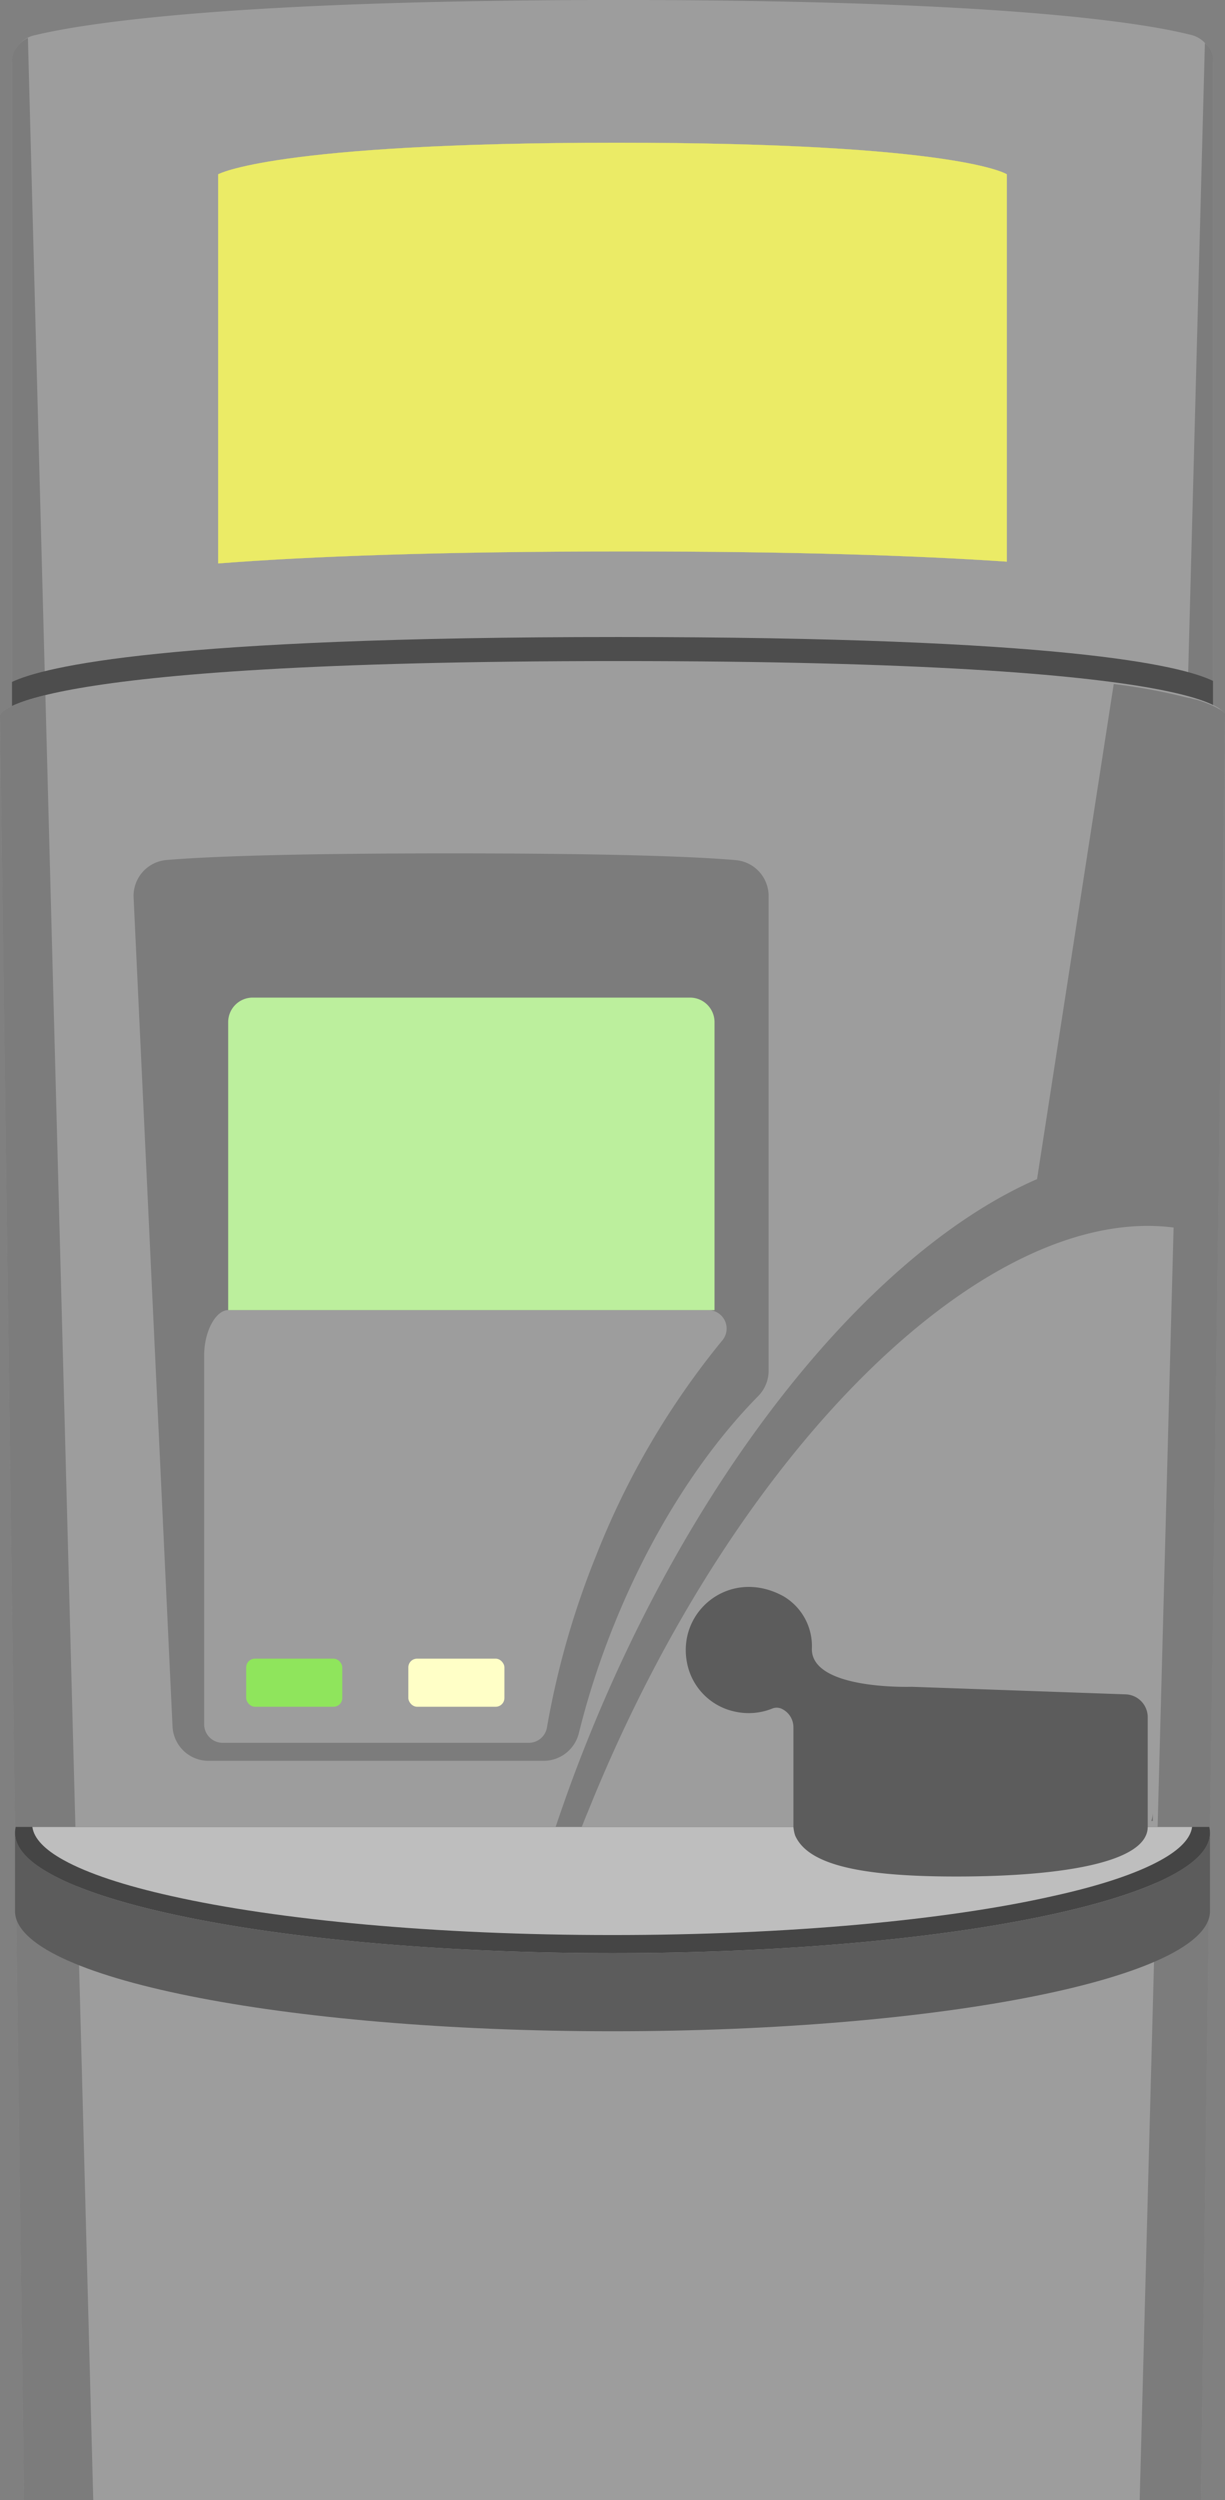
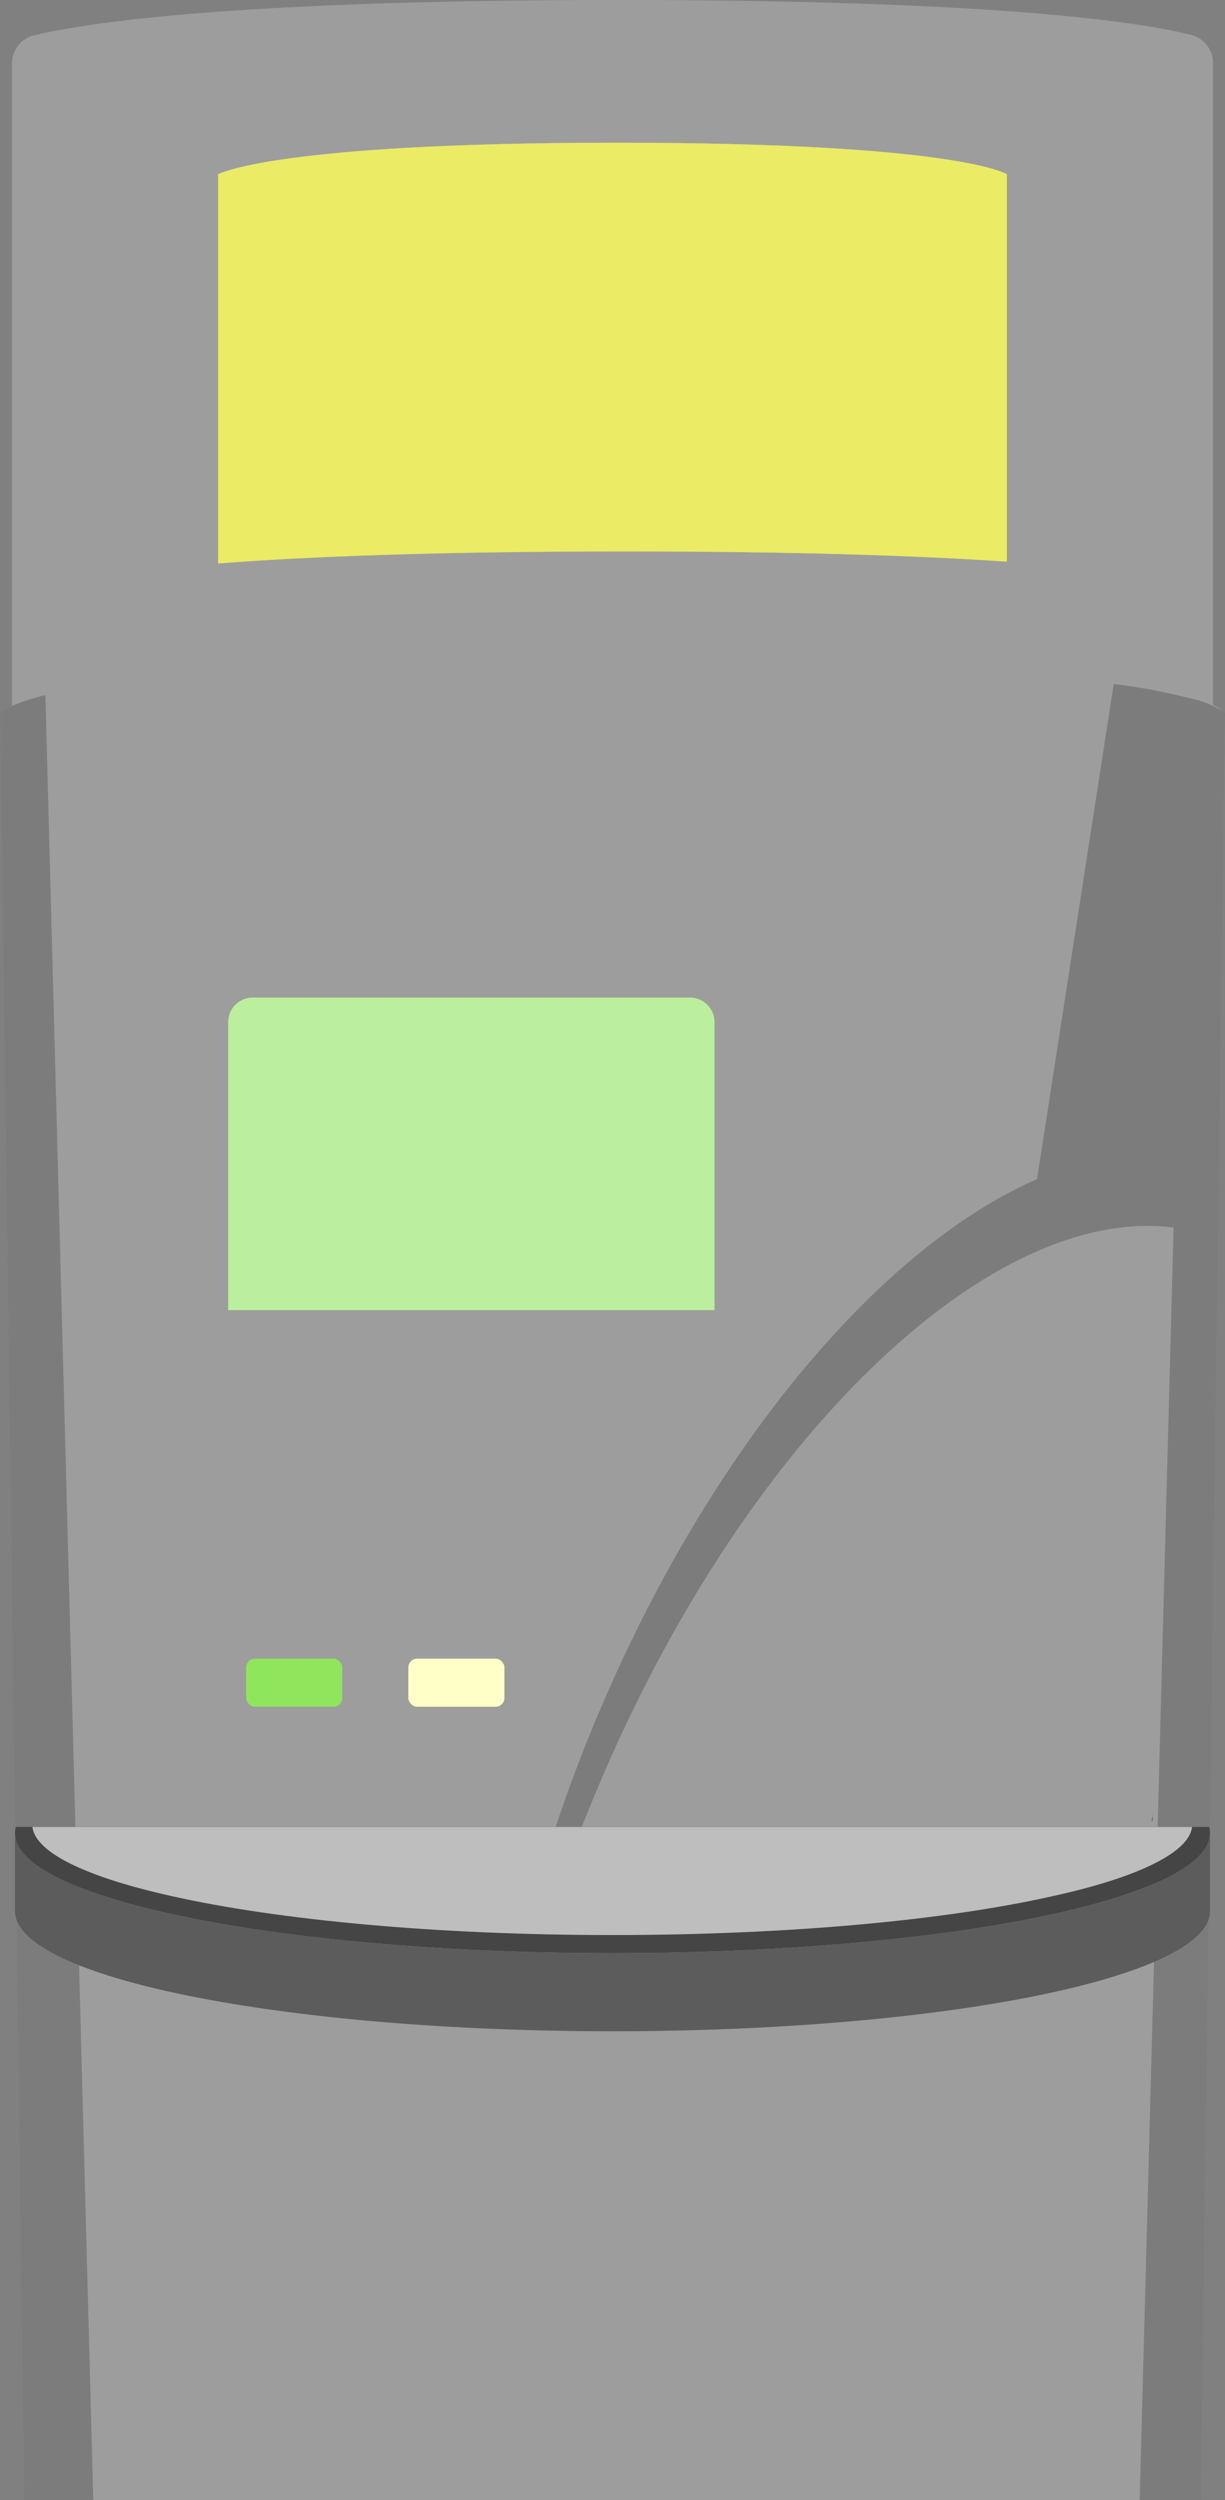
<svg xmlns="http://www.w3.org/2000/svg" viewBox="0 0 204 416">
  <rect x="0" y="0" width="204" height="416" fill="#808080" stroke="none" />
  <defs>
    <style>
      .cls-1 {
        fill: #9d9d9d;
      }

      .cls-10, .cls-2 {
        fill: #5c5c5c;
      }

      .cls-11, .cls-2 {
        opacity: 0.5;
      }

      .cls-3 {
        fill: #ebeb66;
      }

      .cls-11, .cls-4 {
        fill: #4d4d4d;
      }

      .cls-5 {
        fill: #bcef9d;
      }

      .cls-6 {
        fill: #8fe55c;
      }

      .cls-7 {
        fill: #ffffc7;
      }

      .cls-8 {
        fill: #454545;
      }

      .cls-9 {
        fill: #bebebe;
      }
    </style>
  </defs>
  <title>coin_redemption_small</title>
  <g id="Layer_3" data-name="Layer 3">
    <g>
      <path class="cls-1" d="M202,117.5H2V10.35A4.81,4.81,0,0,1,5.93,5.83C14.31,3.83,38.75,0,103,0c63.41,0,87,3.73,95.1,5.75a4.83,4.83,0,0,1,3.9,4.51Z" />
-       <path class="cls-2" d="M4.65,6.31a4.61,4.61,0,0,0-2.65,4V117.5H7.6Z" />
      <path class="cls-3" d="M167.67,29V93.46c-14.67-1-35.09-1.7-63.5-1.7-31,0-52.69.82-67.84,2V29s9.19-5.25,66.33-5.25S167.67,29,167.67,29Z" />
-       <path class="cls-2" d="M200.65,7.17,197.72,117.5H202V10.26A4.35,4.35,0,0,0,200.65,7.17Z" />
-       <path class="cls-4" d="M202,113.3c-5.39-2.61-25.33-7.3-99-7.3-75.31,0-95.56,4.91-101,7.47V134H202Z" />
      <g id="marquee">
        <path class="cls-1" d="M167.67,29V93.46c-14.67-1-35.09-1.7-63.5-1.7-31,0-52.69.82-67.84,2V29s9.19-5.25,66.33-5.25S167.67,29,167.67,29Z" />
        <path class="cls-3" d="M167.67,29V93.46c-14.67-1-35.09-1.7-63.5-1.7-31,0-52.69.82-67.84,2V29s9.19-5.25,66.33-5.25S167.67,29,167.67,29Z" />
      </g>
      <path id="main_body" data-name="main body" class="cls-1" d="M200,416H4L0,119s1-9,103-9,101,9,101,9Z" />
-       <path class="cls-2" d="M122.48,143.12C116.26,142.58,103.05,142,75,142c-27.69,0-40.92.57-47.24,1.1a6,6,0,0,0-5.51,6.28l6.48,137.88a6,6,0,0,0,6,5.74H90.54a6.05,6.05,0,0,0,5.86-4.62,134.28,134.28,0,0,1,5.81-17.9c6.34-15.77,15-29,24.07-38.19a6,6,0,0,0,1.72-4.21v-79A6,6,0,0,0,122.48,143.12Zm-2.2,79.93a133.48,133.48,0,0,0-21,35.78,140.62,140.62,0,0,0-8.2,28.64A3.06,3.06,0,0,1,88,290h-51A3.08,3.08,0,0,1,34,286.92V225.58c0-4.19,2-7.58,4-7.58h79.92a3.07,3.07,0,0,1,2.36,5.05Z" />
-       <path id="screen" class="cls-5" d="M42.08,166h72.83a4.08,4.08,0,0,1,4.08,4.08V218a0,0,0,0,1,0,0H38a0,0,0,0,1,0,0V170.08A4.08,4.08,0,0,1,42.08,166Z" />
+       <path id="screen" class="cls-5" d="M42.08,166h72.83a4.08,4.08,0,0,1,4.08,4.08V218a0,0,0,0,1,0,0H38a0,0,0,0,1,0,0V170.08A4.08,4.08,0,0,1,42.08,166" />
      <g id="buttons">
        <rect class="cls-6" x="41" y="276" width="16" height="8" rx="1.45" />
        <rect class="cls-7" x="68" y="276" width="16" height="8" rx="1.45" />
      </g>
      <path class="cls-2" d="M7.56,115.66C.18,117.47,0,119,0,119L4,416H15.53Z" />
      <path class="cls-2" d="M204,119h0v0h0a.25.25,0,0,0,0-.07h0a.36.36,0,0,0,0-.09v0a1.24,1.24,0,0,0-.2-.28l0,0-.14-.15,0,0a2.33,2.33,0,0,0-.23-.19l0,0-.26-.18-.07,0c-.23-.14-.5-.3-.83-.46l-.13-.06a3.62,3.62,0,0,0-.44-.2l-.13-.06-.64-.26-.16-.06-.59-.21-.25-.09-.77-.24-.12,0-1-.27-.14,0h0a97.1,97.1,0,0,0-12.43-2.31L172.7,196.2c-26.82,11.69-56.12,46.73-74.85,93.33-1.95,4.84-3.71,9.67-5.32,14.47h4.35c.33-.82.64-1.65,1-2.47,18.27-45.46,46.61-79.93,72.88-92.43,8.59-4.09,17-5.83,24.68-4.84L189.79,416H200l2.83-209.86h0L204,119Z" />
      <g id="tray">
        <path class="cls-8" d="M201.5,305c0,2.28-1.89,4.46-5.38,6.5-4.11,2.41-10.44,4.61-18.51,6.5-18.24,4.29-45.35,7-75.61,7s-57.37-2.71-75.61-7c-8.07-1.89-14.4-4.09-18.51-6.5-3.49-2-5.38-4.22-5.38-6.5a4.27,4.27,0,0,1,.12-1H201.38A4.27,4.27,0,0,1,201.5,305Z" />
        <path class="cls-9" d="M198.52,304c-.25,1.93-2.06,3.78-5.19,5.51-4,2.23-10.12,4.27-18,6-17.71,4-44,6.48-73.38,6.48s-55.67-2.51-73.37-6.48c-7.84-1.74-14-3.78-18-6-3.13-1.73-4.93-3.58-5.19-5.51Z" />
        <path class="cls-10" d="M201.5,305v13c0,11.05-44.54,20-99.5,20S2.5,329.05,2.5,318V305c0,2.28,1.89,4.46,5.38,6.5,4.11,2.41,10.44,4.61,18.51,6.5,18.24,4.29,45.35,7,75.61,7s57.37-2.71,75.61-7c8.07-1.89,14.4-4.09,18.51-6.5C199.61,309.46,201.5,307.28,201.5,305Z" />
      </g>
      <path class="cls-11" d="M192,301.59V303h-.3A3.5,3.5,0,0,0,192,301.59Z" />
-       <path class="cls-10" d="M191.13,285.69V304a3.5,3.5,0,0,1-.3,1.41c-2.14,4.91-15.67,6.84-31.58,6.84s-24.7-1.93-26.84-6.84a6.29,6.29,0,0,1-.28-1.41V287.43a3.4,3.4,0,0,0-2-3.11l0,0a2,2,0,0,0-1.57,0,10.5,10.5,0,0,1-6.07.51,10.28,10.28,0,0,1-8.12-8.36c-1.51-8.56,7.35-15.66,16.11-10.85a9.62,9.62,0,0,1,4.72,8.74c-.08,6.9,16.62,6.32,16.62,6.32l35.69,1.26A3.81,3.81,0,0,1,191.13,285.69Z" />
    </g>
  </g>
</svg>